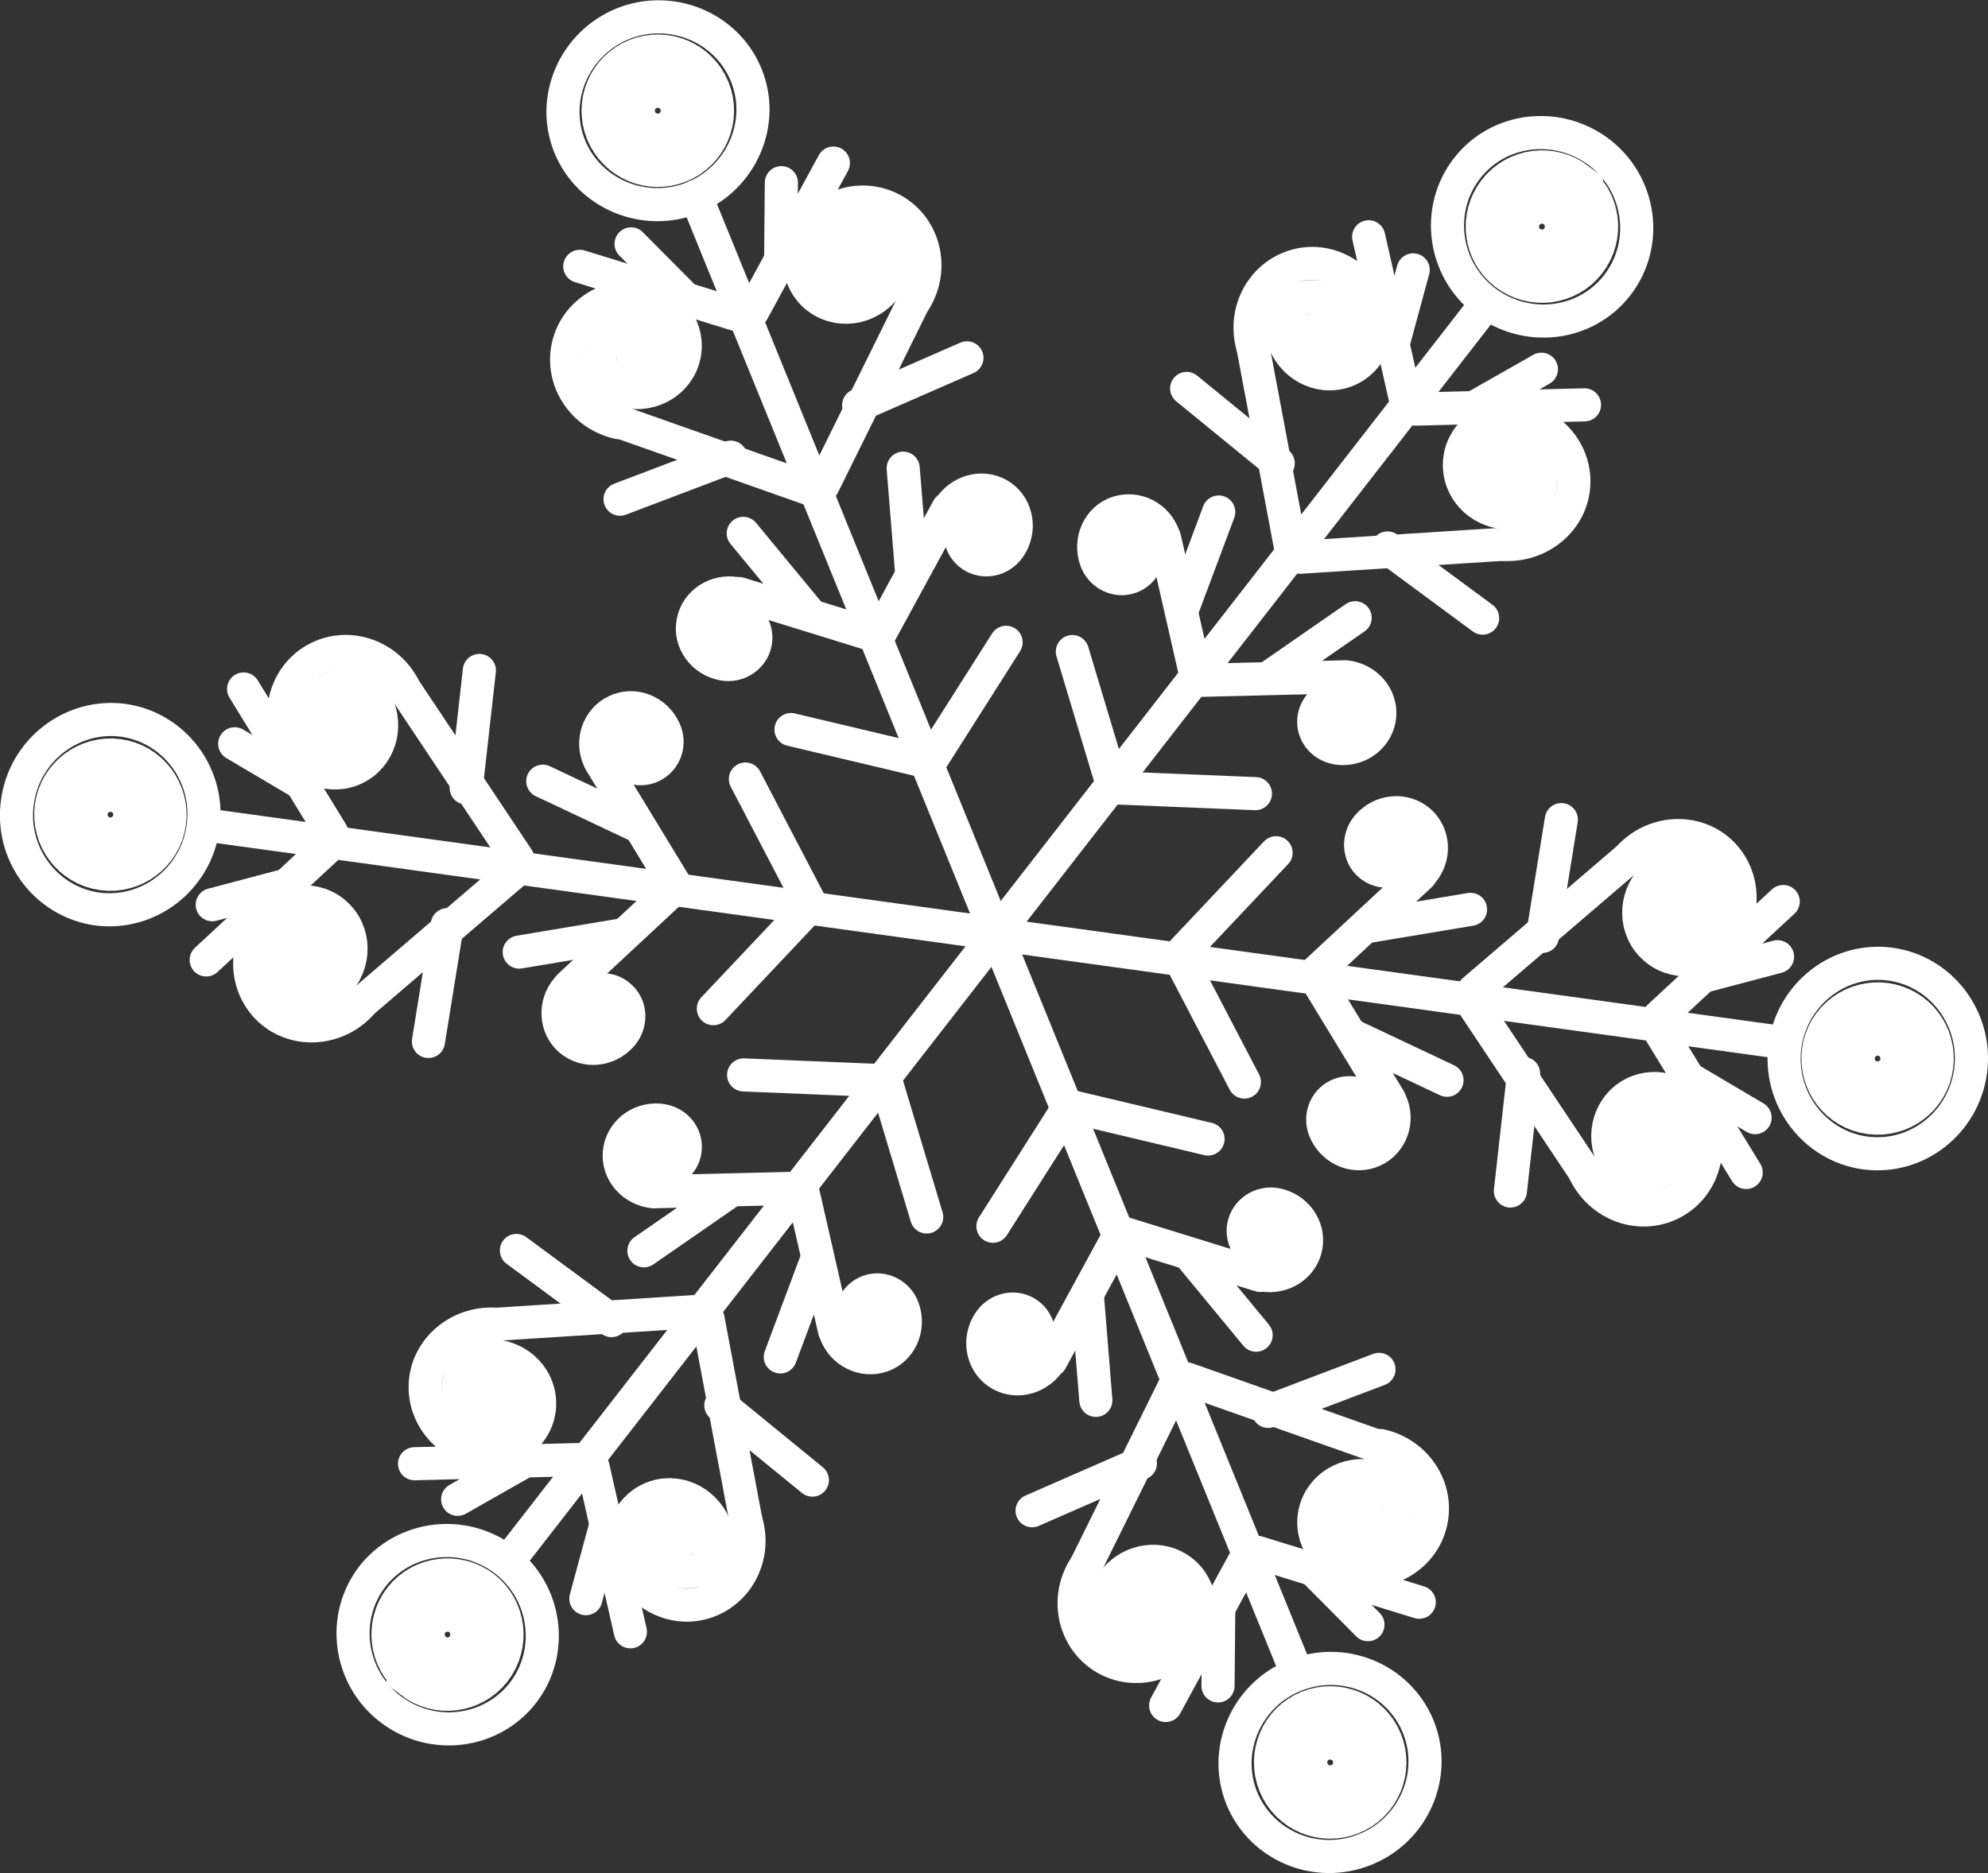
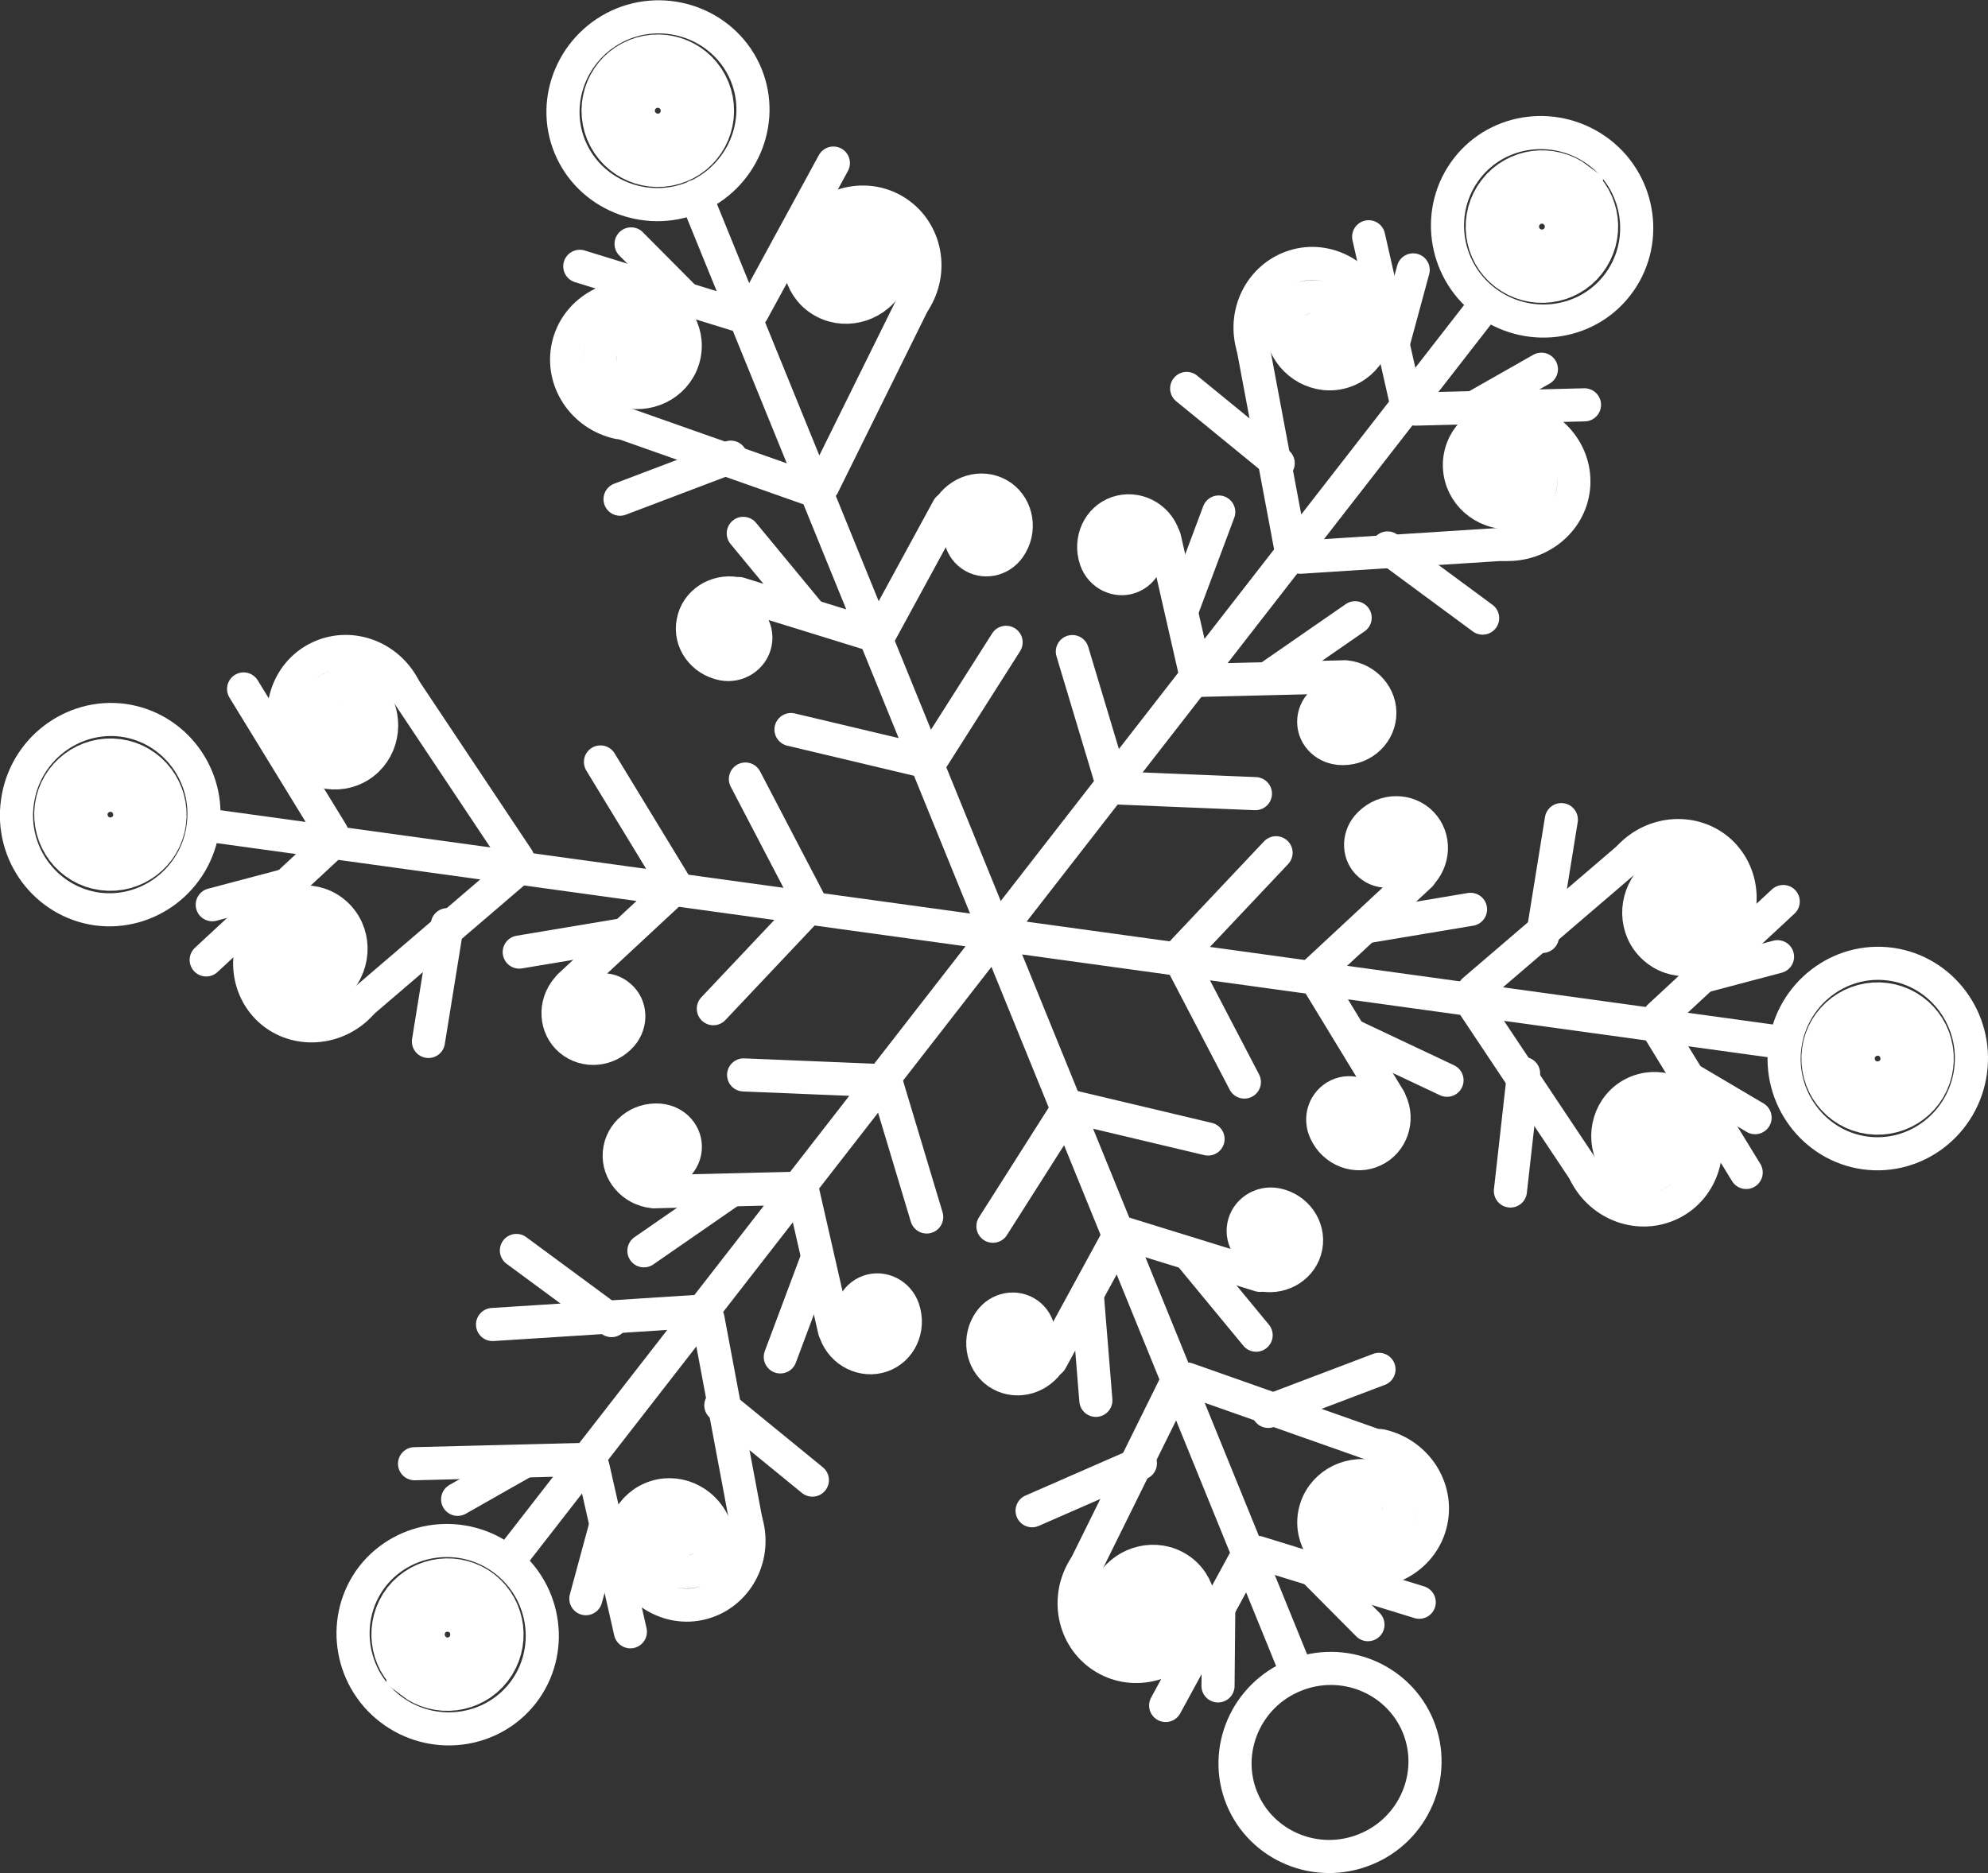
<svg xmlns="http://www.w3.org/2000/svg" id="Laag_2" data-name="Laag 2" viewBox="0 0 55.82 52.61" width="55.82" height="52.61" x="0" y="0">
  <rect x="0" y="0" width="55.82" height="52.61" fill="#333333" stroke="none" />
  <defs>
    <style>
      .cls-1 {
        stroke-miterlimit: 2.61;
        stroke-width: 2.06px;
      }

      .cls-1, .cls-2, .cls-3, .cls-4, .cls-5 {
        fill: none;
        stroke: #fff;
      }

      .cls-2 {
        stroke-width: .93px;
      }

      .cls-2, .cls-3, .cls-4, .cls-5 {
        stroke-linecap: round;
        stroke-linejoin: round;
      }

      .cls-3 {
        stroke-width: .93px;
      }

      .cls-4 {
        stroke-width: .93px;
      }

      .cls-5 {
        stroke-width: .93px;
      }
    </style>
  </defs>
  <g id="Laag_1-2" data-name="Laag 1">
    <g>
      <path class="cls-3" d="M44.92,4.29c1.16.9,1.38,2.57.49,3.72-.89,1.15-2.56,1.34-3.73.44-1.16-.9-1.38-2.57-.49-3.72.89-1.15,2.56-1.34,3.73-.44h0ZM41.75,8.5l-13.75,17.69M39.48,11.28l-1.05-4.63M36.25,15.44l-1.07-5.7M33.61,19.11l-.91-3.99M31.23,22.03l-1.12-3.73" />
      <path class="cls-3" d="M36.88,9.26c.08.24.33.38.56.31.23-.07.36-.33.29-.58-.15-.49-.66-.76-1.13-.62-.47.15-.73.66-.57,1.15.23.73.99,1.14,1.69.92.7-.22,1.09-.99.86-1.73-.31-.97-1.32-1.53-2.25-1.23-.94.3-1.45,1.33-1.14,2.3" />
      <path class="cls-2" d="M31.71,15.38c.05.14-.02.28-.15.33-.13.05-.28-.03-.32-.16-.1-.27.04-.57.3-.66.26-.09.55.05.65.33.14.41-.06.85-.45.99-.39.14-.83-.08-.97-.49-.19-.55.08-1.14.6-1.32.53-.18,1.11.11,1.3.65" />
      <path class="cls-3" d="M35.89,13.01l-2.57-2.1M33.18,17.16l1.04-2.78M39.13,9.61l.55-2.03" />
      <path class="cls-1" d="M43.98,5.49c.48.37.57,1.07.19,1.56-.37.48-1.07.57-1.56.19-.48-.37-.57-1.07-.19-1.56.37-.48,1.07-.57,1.56-.2h0Z" />
      <path class="cls-3" d="M39.74,11.49l4.75-.12M36.51,15.65l5.79-.37M33.61,19.11l4.1-.1M31.36,22.13l3.89.16" />
      <path class="cls-3" d="M42.34,13.51c-.26-.01-.45-.23-.44-.47.01-.25.23-.43.49-.42.51.03.9.45.87.94-.03.49-.46.87-.97.84-.77-.04-1.35-.67-1.31-1.41.04-.74.69-1.3,1.46-1.26,1.02.06,1.8.9,1.75,1.88-.05.98-.93,1.73-1.95,1.68" />
      <path class="cls-2" d="M37.69,20.03c-.14-.01-.27.09-.28.23-.01.14.09.26.24.27.29.03.54-.18.57-.46.02-.28-.19-.52-.48-.55-.43-.04-.81.27-.85.68-.04.42.28.78.72.82.58.05,1.08-.36,1.13-.91.05-.55-.38-1.04-.95-1.1" />
      <path class="cls-3" d="M38.96,15.39l2.67,1.97M35.61,19.04l2.44-1.69M41.45,11.41l1.83-1.04" />
      <path class="cls-3" d="M10.95,47.99c1.16.9,2.83.71,3.73-.44.89-1.15.67-2.82-.49-3.72-1.16-.9-2.83-.7-3.73.44-.89,1.15-.67,2.82.49,3.72h0ZM14.25,43.88l13.75-17.69M16.39,40.99l-4.75.12M19.62,36.83l-5.79.37M22.52,33.37l-4.1.1M24.77,30.35l-3.89-.16" />
-       <path class="cls-3" d="M13.79,38.97c.26.01.45.22.44.47-.01.25-.23.43-.49.42-.51-.03-.9-.45-.87-.94.03-.49.46-.87.97-.84.77.04,1.35.67,1.31,1.41-.04.74-.69,1.3-1.46,1.26-1.02-.06-1.8-.9-1.75-1.88.05-.98.93-1.73,1.95-1.68" />
      <path class="cls-2" d="M18.44,32.45c.14.01.27-.09.28-.23.01-.14-.09-.26-.24-.27-.29-.03-.54.18-.57.46-.02.28.19.52.48.55.43.04.81-.27.85-.68.04-.42-.28-.78-.72-.82-.58-.05-1.08.36-1.13.91-.05.55.38,1.04.95,1.1" />
      <path class="cls-3" d="M17.17,37.09l-2.67-1.97M20.52,33.44l-2.44,1.69M14.68,41.07l-1.83,1.04" />
      <path class="cls-1" d="M11.88,46.79c.48.37,1.18.29,1.56-.2.37-.48.29-1.18-.19-1.56-.48-.37-1.18-.29-1.56.19-.37.48-.29,1.18.19,1.56h0Z" />
      <path class="cls-3" d="M16.65,41.2l1.05,4.63M19.88,37.04l1.07,5.7M22.52,33.37l.91,3.99M24.9,30.45l1.12,3.73" />
      <path class="cls-3" d="M19.25,43.22c-.08-.24-.33-.38-.56-.31-.23.07-.36.33-.29.58.15.49.66.76,1.13.62.47-.15.73-.66.57-1.15-.23-.73-.99-1.14-1.69-.92-.7.22-1.09.99-.86,1.73.31.97,1.32,1.53,2.25,1.23.94-.3,1.45-1.33,1.14-2.3" />
      <path class="cls-2" d="M24.42,37.1c-.05-.14.02-.28.15-.33.13-.05.28.03.32.16.1.27-.04.57-.3.66-.26.09-.55-.05-.65-.33-.14-.41.06-.85.45-.99.39-.14.83.08.97.49.19.55-.08,1.14-.6,1.32-.52.18-1.11-.11-1.3-.65" />
      <path class="cls-3" d="M20.24,39.47l2.57,2.1M22.95,35.33l-1.04,2.78M17,42.87l-.55,2.03" />
      <path class="cls-4" d="M17.48.67c1.36-.55,2.92.09,3.47,1.43.55,1.34-.12,2.89-1.48,3.45-1.36.55-2.92-.09-3.47-1.43-.55-1.34.12-2.89,1.48-3.45h0ZM19.54,5.51l8.45,20.76M20.82,8.88l-4.54-1.4M22.81,13.76l-5.47-1.93M24.66,17.88l-3.91-1.21M26,21.39l-3.79-.9" />
      <path class="cls-3" d="M17.77,10.12c.25.06.49-.09.55-.33.05-.24-.11-.48-.36-.54-.5-.11-.99.19-1.1.67-.11.48.21.96.71,1.07.75.17,1.48-.28,1.64-1,.16-.72-.32-1.44-1.07-1.6-1-.22-1.98.38-2.19,1.34s.42,1.92,1.42,2.14" />
      <path class="cls-2" d="M20.48,17.65c.14.03.24.16.21.3-.03.14-.16.23-.3.2-.28-.05-.47-.32-.42-.59.05-.27.32-.45.61-.4.43.08.71.48.63.89-.08.41-.49.68-.91.6-.57-.11-.95-.64-.84-1.18.1-.55.65-.9,1.21-.8" />
      <path class="cls-4" d="M20.52,12.84l-3.11,1.18M22.76,17.27l-1.89-2.29M19.2,8.34l-1.48-1.49" />
      <path class="cls-1" d="M18.05,2.08c.57-.23,1.22.04,1.45.61.23.57-.04,1.22-.61,1.45-.57.23-1.21-.04-1.45-.61-.23-.57.04-1.22.61-1.45h0Z" />
      <path class="cls-4" d="M21.13,8.75l2.27-4.17M23.11,13.63l2.57-5.2M24.66,17.88l1.96-3.6M26.16,21.33l2.09-3.29" />
      <path class="cls-3" d="M24.18,7.51c-.14.21-.42.28-.63.14-.21-.13-.26-.42-.12-.63.28-.43.84-.56,1.25-.29.41.27.52.83.24,1.26-.42.64-1.26.83-1.88.43-.62-.4-.78-1.25-.36-1.89.56-.86,1.68-1.11,2.5-.57.82.54,1.04,1.67.48,2.52" />
      <path class="cls-2" d="M27.5,14.8c-.08.12-.06.28.06.36.11.08.27.05.36-.07.17-.24.12-.56-.11-.72-.23-.16-.55-.1-.71.14-.25.35-.17.84.17,1.08.34.24.82.15,1.07-.21.33-.47.23-1.12-.22-1.44-.46-.32-1.09-.19-1.43.28" />
-       <path class="cls-4" d="M24.11,11.38l3.04-1.33M25.6,16.11l-.24-2.96M21.92,7.23l.02-2.1" />
      <path class="cls-4" d="M38.34,51.94c1.36-.55,2.03-2.1,1.48-3.45-.55-1.34-2.1-1.99-3.47-1.43-1.36.55-2.03,2.1-1.48,3.45.55,1.34,2.1,1.99,3.47,1.43h0ZM36.43,47.03l-8.45-20.76M35,43.73l-2.27,4.17M33.02,38.85l-2.57,5.2M31.47,34.61l-1.96,3.6M29.97,31.15l-2.09,3.29" />
      <path class="cls-3" d="M31.95,44.97c.14-.21.42-.28.63-.14.21.13.26.42.12.63-.28.43-.84.56-1.25.29-.41-.27-.52-.83-.24-1.26.42-.64,1.26-.83,1.88-.43.62.4.78,1.25.36,1.89-.56.86-1.68,1.11-2.5.57-.82-.54-1.04-1.67-.48-2.52" />
      <path class="cls-2" d="M28.63,37.69c.08-.12.06-.28-.06-.36-.11-.08-.27-.05-.36.07-.17.24-.12.56.11.72.23.16.55.1.71-.14.25-.35.17-.84-.17-1.08-.34-.24-.82-.15-1.07.21-.33.47-.23,1.12.22,1.44.46.32,1.09.19,1.43-.28" />
      <path class="cls-4" d="M32.02,41.1l-3.04,1.33M30.53,36.37l.24,2.96M34.22,45.25l-.02,2.1" />
-       <path class="cls-1" d="M37.77,50.53c.57-.23.84-.88.61-1.45-.23-.57-.88-.84-1.45-.61-.57.23-.84.88-.61,1.45.23.57.88.84,1.45.61h0Z" />
      <path class="cls-4" d="M35.31,43.6l4.54,1.4M33.33,38.73l5.47,1.93M31.47,34.61l3.91,1.21M30.13,31.09l3.79.9" />
      <path class="cls-3" d="M38.36,42.36c-.25-.06-.49.09-.55.33-.05.24.11.48.36.53.5.11.99-.19,1.1-.67.11-.48-.21-.96-.71-1.07-.75-.17-1.48.28-1.64,1-.16.72.32,1.44,1.07,1.6,1,.22,1.98-.38,2.19-1.34.21-.96-.42-1.92-1.42-2.14" />
      <path class="cls-2" d="M35.65,34.83c-.14-.03-.24-.16-.21-.3.03-.14.16-.23.3-.2.28.05.47.32.42.59-.05.27-.32.45-.61.4-.43-.08-.71-.48-.63-.89.08-.41.49-.68.91-.6.57.11.94.64.84,1.18-.1.55-.65.9-1.21.8" />
      <path class="cls-4" d="M35.61,39.64l3.11-1.18M33.38,35.21l1.89,2.29M36.93,44.14l1.48,1.49" />
      <path class="cls-3" d="M.49,22.52c.2-1.46,1.54-2.48,2.97-2.29,1.44.2,2.45,1.55,2.24,3.01-.2,1.46-1.54,2.48-2.97,2.29-1.44-.2-2.45-1.55-2.24-3.01H.49Z" />
      <path class="cls-3" d="M5.72,23.16l22.2,3.06M9.27,23.73l-3.48,3.23M14.49,24.45l-4.4,3.77M18.99,24.9l-3,2.79M22.7,25.5l-2.67,2.83" />
      <path class="cls-5" d="M8.83,27c.17-.19.17-.48-.02-.64-.18-.17-.47-.15-.64.04-.35.38-.33.95.03,1.28.36.33.94.3,1.28-.08.52-.56.5-1.43-.05-1.93-.54-.5-1.4-.44-1.92.12-.69.75-.66,1.9.06,2.57.72.66,1.87.59,2.56-.16" />
      <path class="cls-2" d="M16.7,28.41c.09-.11.26-.12.36-.03.11.09.11.25.02.36-.19.22-.51.25-.72.07-.21-.18-.23-.51-.04-.73.28-.33.77-.38,1.08-.1.32.27.34.76.06,1.09-.38.44-1.02.5-1.45.14-.42-.36-.46-1.01-.08-1.45" />
      <path class="cls-3" d="M12.56,25.97l-.53,3.28M17.51,26.25l-2.93.49M8,24.87l-2.04.54" />
      <path class="cls-1" d="M2,22.73c.08-.61.65-1.03,1.25-.95.61.08,1.03.65.95,1.25-.08.61-.65,1.03-1.25.95-.61-.08-1.03-.65-.95-1.25h0Z" />
      <path class="cls-3" d="M9.32,23.4l-2.48-4.05M14.54,24.12l-3.22-4.83M18.99,24.9l-2.13-3.5M22.73,25.33l-1.8-3.45" />
      <path class="cls-3" d="M9.77,20.14c.12.23.03.5-.19.61-.22.11-.49.02-.61-.21-.23-.46-.06-1.01.38-1.23.44-.22.98-.03,1.21.42.35.68.09,1.51-.57,1.84-.66.33-1.47.05-1.82-.64-.46-.91-.12-2.01.76-2.45.88-.44,1.96-.06,2.42.85" />
-       <path class="cls-2" d="M17.74,20.91c.06.13.21.19.34.13.13-.06.18-.21.12-.34-.12-.26-.43-.38-.68-.26-.25.12-.36.42-.24.69.18.39.64.57,1.02.39s.54-.64.35-1.03c-.24-.52-.85-.76-1.35-.52-.5.23-.72.85-.47,1.37" />
-       <path class="cls-3" d="M13.09,22.13l.37-3.3M17.93,23.21l-2.69-1.27M8.4,21.96l-1.81-1.07" />
      <path class="cls-3" d="M55.33,30.09c.2-1.46-.81-2.81-2.24-3.01-1.44-.2-2.77.83-2.97,2.29-.2,1.46.81,2.81,2.24,3.01,1.44.2,2.77-.83,2.97-2.29h0Z" />
      <path class="cls-3" d="M50.12,29.29l-22.2-3.06M46.55,28.88l2.48,4.05M41.33,28.16l3.22,4.83M36.88,27.37l2.13,3.5M33.14,26.94l1.8,3.45" />
      <path class="cls-3" d="M46.09,32.14c-.12-.23-.03-.5.19-.61.22-.11.49-.02.61.21.23.46.06,1.01-.38,1.23s-.98.03-1.21-.42c-.35-.68-.09-1.51.57-1.84.66-.33,1.47-.05,1.82.64.46.91.12,2.01-.76,2.45-.88.44-1.96.06-2.42-.85" />
      <path class="cls-2" d="M38.13,31.37c-.06-.13-.21-.19-.34-.13-.13.06-.18.21-.12.34.12.26.43.38.68.26.25-.12.36-.42.24-.69-.18-.39-.64-.57-1.02-.39-.38.18-.54.64-.35,1.03.24.52.85.76,1.35.52.5-.23.72-.85.47-1.37" />
      <path class="cls-3" d="M42.78,30.15l-.37,3.3M37.94,29.07l2.69,1.27M47.47,30.32l1.81,1.07" />
      <path class="cls-1" d="M53.82,29.88c.08-.61-.34-1.17-.95-1.25-.6-.08-1.17.34-1.25.95-.08.61.34,1.17.95,1.25.61.08,1.17-.34,1.25-.95h0Z" />
      <path class="cls-3" d="M46.59,28.55l3.48-3.23M41.38,27.82l4.4-3.77M36.88,27.37l3-2.79M33.16,26.78l2.67-2.83" />
      <path class="cls-5" d="M47.04,25.28c-.17.19-.17.48.02.64.18.17.47.15.64-.04.35-.38.33-.95-.03-1.28-.36-.33-.94-.3-1.28.08-.52.56-.5,1.43.05,1.93.54.5,1.4.45,1.92-.12.69-.75.66-1.9-.06-2.57-.72-.66-1.87-.59-2.56.16" />
      <path class="cls-2" d="M39.16,23.86c-.09.11-.26.13-.36.03-.11-.09-.11-.25-.02-.36.19-.22.51-.25.72-.07.21.18.23.51.04.73-.28.33-.77.37-1.08.1-.32-.27-.34-.76-.06-1.09.38-.44,1.02-.5,1.45-.14.42.36.46,1.01.08,1.45" />
      <path class="cls-3" d="M43.31,26.3l.53-3.28M38.36,26.03l2.93-.49M47.87,27.41l2.04-.54" />
    </g>
  </g>
</svg>